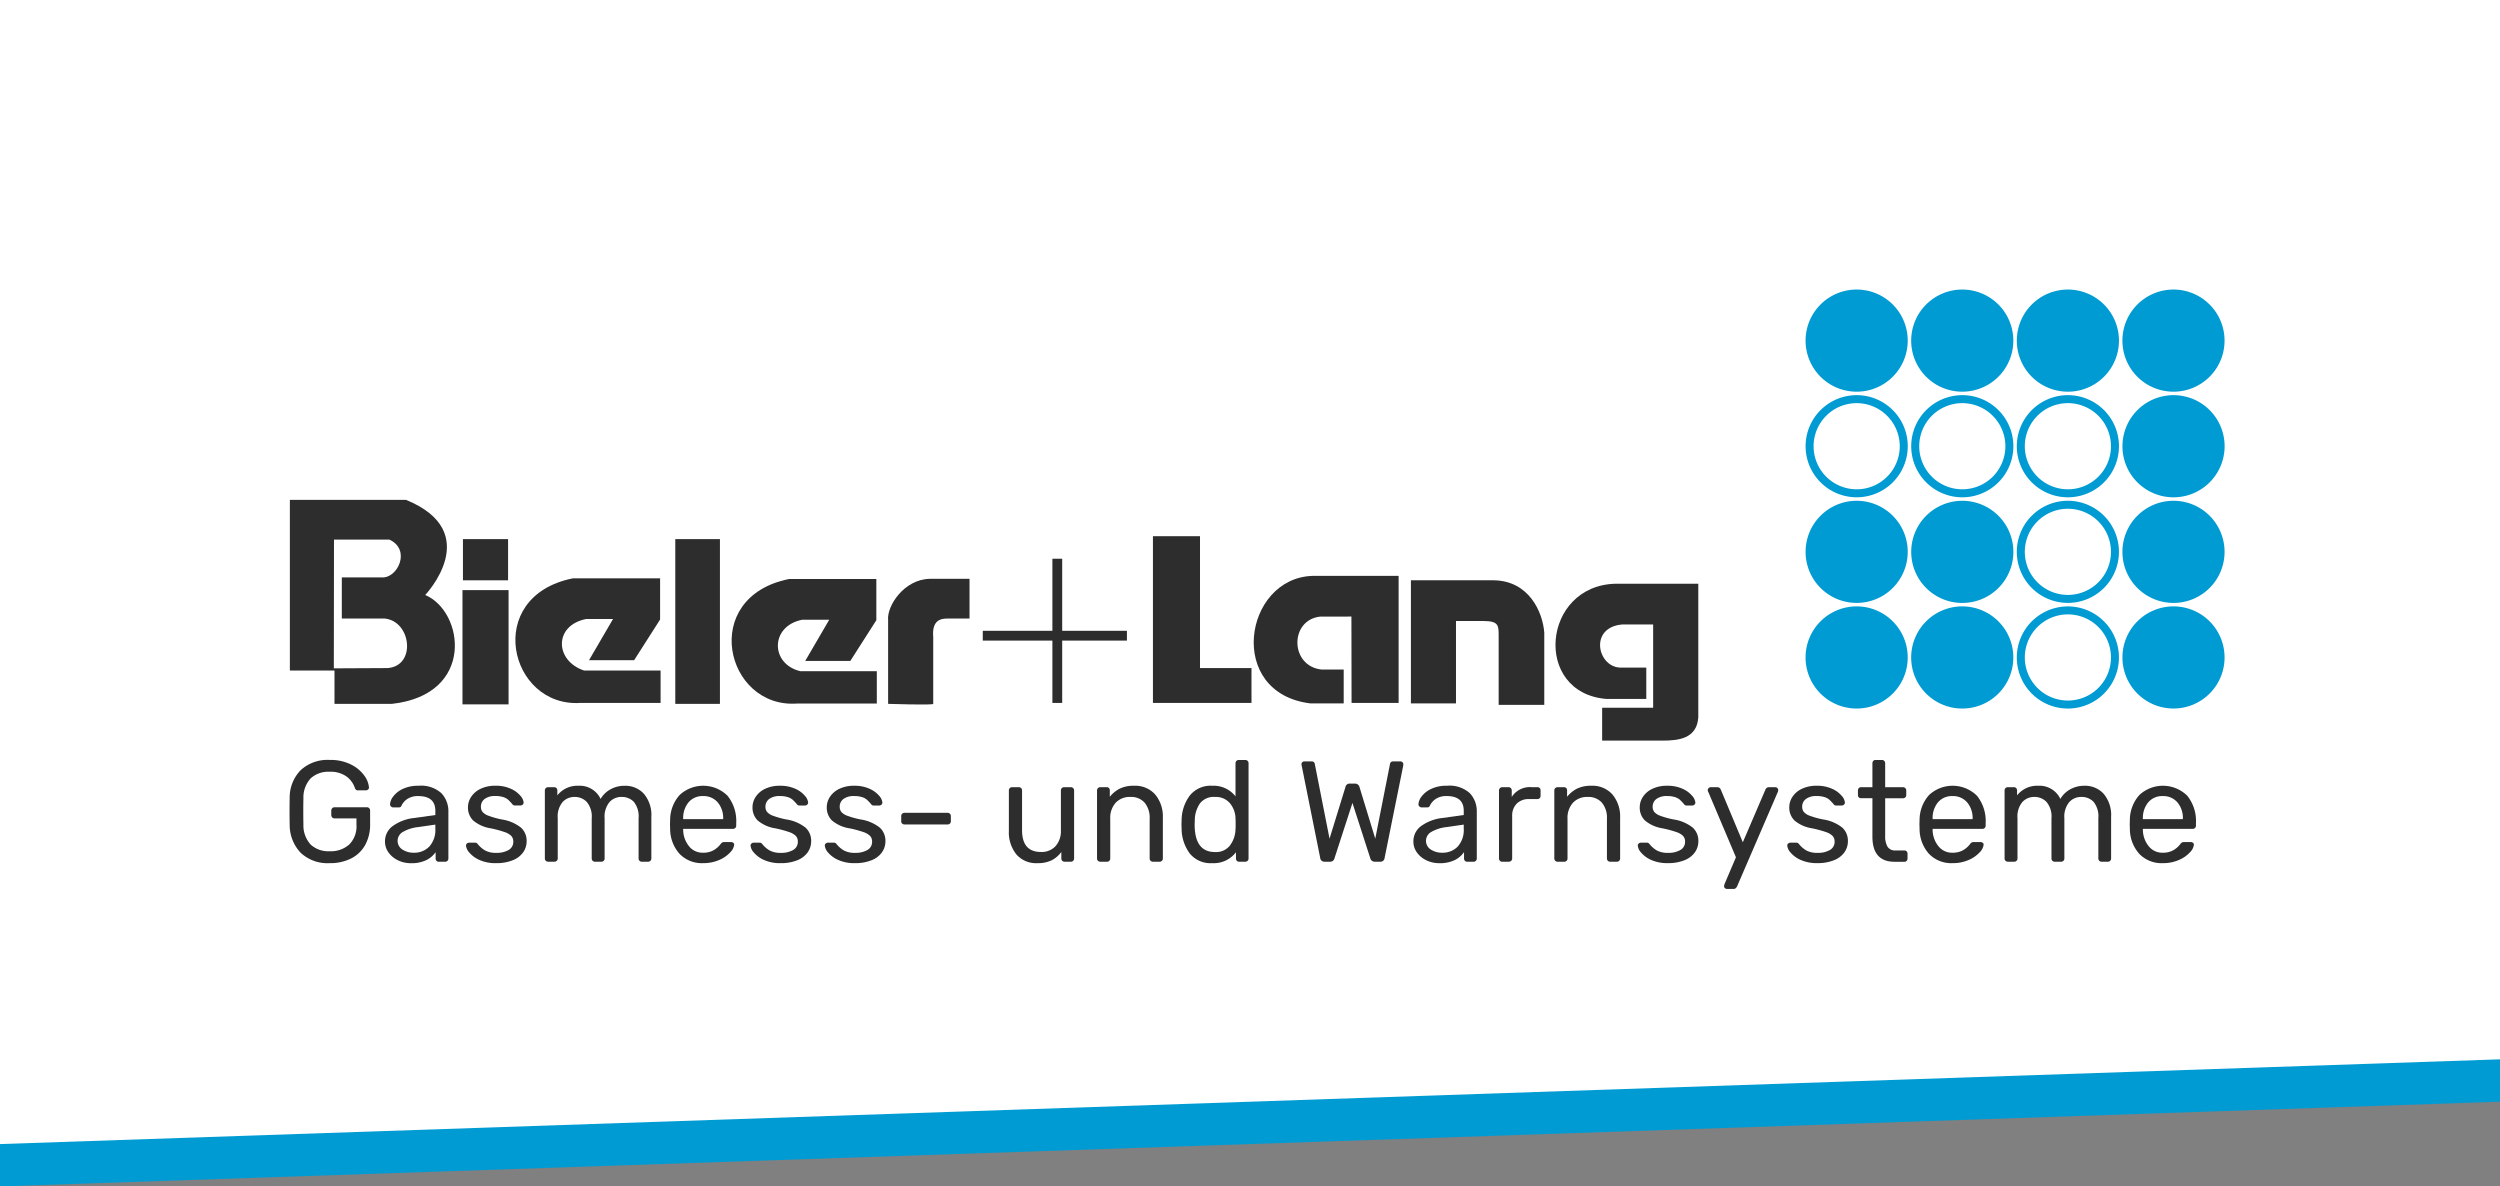
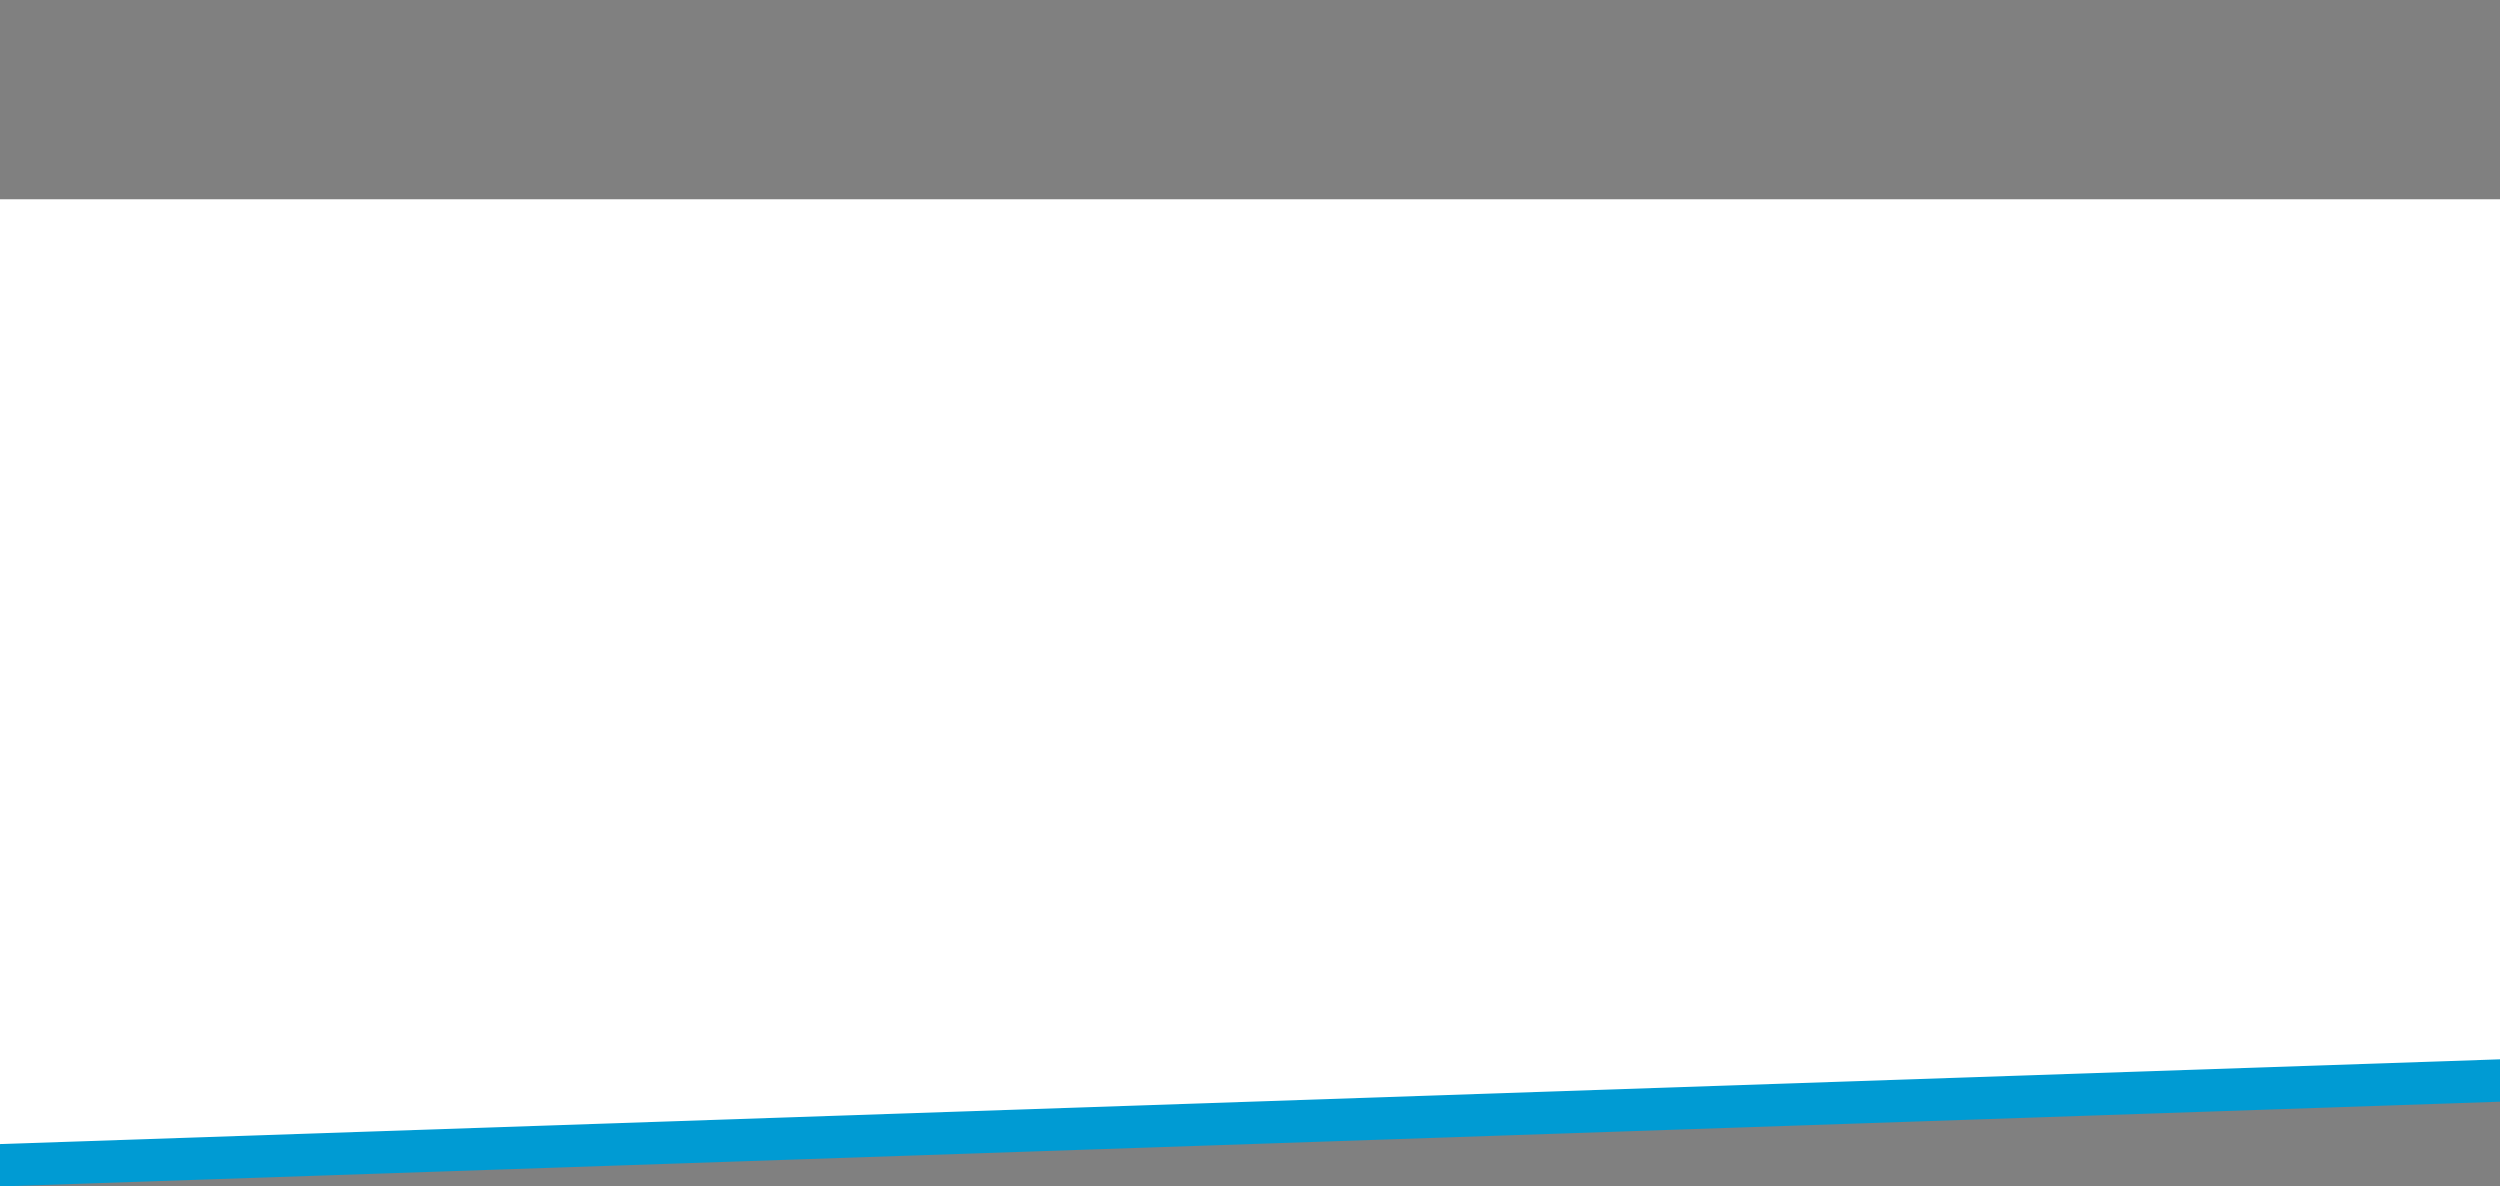
<svg xmlns="http://www.w3.org/2000/svg" width="354" height="168" viewBox="0 0 354 168">
  <rect x="0" y="0" width="354" height="168" fill="#808080" stroke="none" />
  <defs>
    <style>.a{fill:none;}.b{fill:#fff;}.c{fill:#009bd3;}.d{clip-path:url(#a);}.e{fill:#2d2d2d;}</style>
    <clipPath id="a">
-       <rect class="a" width="274" height="84.876" />
-     </clipPath>
+       </clipPath>
  </defs>
  <g transform="translate(-340)">
-     <rect class="b" width="354" height="101" transform="translate(340)" />
    <g transform="translate(0 -20)">
      <path class="c" d="M-9808,2647.218V2781l354-12V2647.218Z" transform="translate(10148 -2593)" />
      <path class="b" d="M-9808,2647.218V2781l354-12V2647.218Z" transform="translate(10148 -2599)" />
    </g>
    <g transform="translate(381 41)">
      <g class="d" transform="translate(0 0)">
        <path class="c" d="M218.748,0a7.232,7.232,0,1,0,7.229,7.231A7.23,7.23,0,0,0,218.748,0" transform="translate(3.157 0)" />
        <path class="c" d="M233.486,0a7.232,7.232,0,1,0,7.225,7.234A7.232,7.232,0,0,0,233.486,0" transform="translate(3.377 0)" />
        <path class="c" d="M248.217,0a7.232,7.232,0,1,0,7.231,7.231A7.234,7.234,0,0,0,248.217,0m14.96,0A7.232,7.232,0,1,0,270.4,7.231,7.232,7.232,0,0,0,263.177,0" transform="translate(3.597 0)" />
        <path class="c" d="M211.517,21.965a7.23,7.23,0,0,1,7.231-7.23v1.13a6.1,6.1,0,1,0,6.1,6.1,6.114,6.114,0,0,0-6.1-6.1V14.733a7.232,7.232,0,1,1-7.231,7.232" transform="translate(3.157 0.22)" />
        <path class="c" d="M240.983,21.965a7.235,7.235,0,0,1,7.233-7.232v1.132a6.1,6.1,0,1,0,6.1,6.1,6.105,6.105,0,0,0-6.1-6.1V14.733a7.233,7.233,0,1,1-7.233,7.232" transform="translate(3.597 0.22)" />
        <path class="c" d="M226.251,21.965a7.235,7.235,0,0,1,7.235-7.232v1.132a6.1,6.1,0,1,0,6.1,6.1,6.112,6.112,0,0,0-6.1-6.1V14.733a7.233,7.233,0,1,1-7.235,7.232" transform="translate(3.377 0.22)" />
        <path class="c" d="M218.748,29.471a7.231,7.231,0,1,0,7.229,7.232,7.231,7.231,0,0,0-7.229-7.232m14.958,14.467a7.233,7.233,0,1,0-7.235-7.236,7.231,7.231,0,0,0,7.235,7.236m-14.958.486a7.233,7.233,0,1,0,7.229,7.234,7.233,7.233,0,0,0-7.229-7.234m14.958,0a7.233,7.233,0,1,0,7.225,7.234,7.233,7.233,0,0,0-7.225-7.234" transform="translate(3.157 0.44)" />
-         <path class="c" d="M262.957,29.2a7.233,7.233,0,1,0-7.235-7.234,7.229,7.229,0,0,0,7.235,7.234m0,.489v0a7.233,7.233,0,1,0,7.225,7.23,7.232,7.232,0,0,0-7.225-7.23m0,14.955v0a7.231,7.231,0,1,0,7.225,7.23,7.229,7.229,0,0,0-7.225-7.23" transform="translate(3.817 0.22)" />
        <path class="c" d="M240.983,51.438a7.234,7.234,0,0,1,7.233-7.23v1.129a6.1,6.1,0,1,0,6.1,6.1,6.1,6.1,0,0,0-6.1-6.1V44.208a7.231,7.231,0,1,1-7.233,7.23" transform="translate(3.597 0.66)" />
        <path class="c" d="M240.983,36.7a7.235,7.235,0,0,1,7.233-7.232V30.6a6.1,6.1,0,1,0,6.1,6.1,6.106,6.106,0,0,0-6.1-6.1v-1.13a7.231,7.231,0,1,1-7.233,7.232" transform="translate(3.597 0.44)" />
        <rect class="e" width="6.526" height="16.179" transform="translate(24.488 42.56)" />
        <rect class="e" width="6.321" height="23.329" transform="translate(54.621 35.339)" />
        <path class="e" d="M70.919,58.021H82.236V53.438H71.405c-4.262-1.007-4.306-6.387.279-7.289H75.5l-3.4,5.834h6.387l3.682-5.765V40.386H69.808c-12.774,2.567-9.025,18.331,1.111,17.635" transform="translate(0.921 0.602)" />
        <path class="e" d="M120.458,34.409V58.02h13.955V53.087h-7.29V34.409Z" transform="translate(1.798 0.513)" />
        <rect class="e" width="6.391" height="5.833" transform="translate(24.553 35.339)" />
        <path class="e" d="M13.861,53.162,6.269,53.2l.024-18.23H14.14c3.125,1.458,1.126,5.5-1.042,5.347H7.4v5.833h6.112c3.749.416,4.444,6.737.345,7.013m5.348-10.345S27.68,33.929,16.5,29.346H.044V53.511H6.362v4.719h8.128c11.872-1.317,10.2-13.123,4.719-15.414" transform="translate(0.001 0.438)" />
        <path class="e" d="M40.75,57.93H52.07V53.347H41.236c-4.167-1.388-4.3-6.388.279-7.293h3.819l-3.4,5.833h6.387L52,46.126V40.294H39.638C26.864,42.862,30.613,58.626,40.75,57.93" transform="translate(0.47 0.601)" />
        <path class="e" d="M83.512,46.193V58.065s6.388.208,6.388,0V48.624c-.216-2.438,1.084-2.656,2.084-2.639h3.054V40.36H89.412c-3.678.068-6.107,3.89-5.9,5.833" transform="translate(1.246 0.602)" />
        <path class="e" d="M117.129,47.762h-9.166V37.553h-1.389V47.762H96.717V49.15h9.857v8.822h1.389V49.15h9.166Z" transform="translate(1.444 0.56)" />
        <path class="e" d="M148.353,45.709l.02,12.227h6.664V39.95H142.812c-9.72.347-12.221,16.6-.275,18.054h4.723v-4.79h-3.128c-4.512-.485-4.56-7.02-.206-7.5Z" transform="translate(2.008 0.596)" />
        <path class="e" d="M156.45,40.565V57.994h6.383V46.33h3.96c2.1.018,2.069.672,2.082,2.012V58.2h6.46V47.991c-.212-2.913-2.155-7.358-7.155-7.426Z" transform="translate(2.335 0.605)" />
        <path class="e" d="M186.145,46.808h4.305v11.8h-7.223v4.651h8.54c2.288,0,4.848-.28,5.075-3.26V41.043H185.17c-10.48.21-11.8,15.487-1.314,16.318h5.622V52.917h-3.4c-3.479.228-4.875-5.752.067-6.109" transform="translate(2.636 0.612)" />
        <path class="e" d="M1.583,78.781A5.7,5.7,0,0,1,.02,74.824Q0,74.214,0,72.916q0-1.32.02-1.909A5.532,5.532,0,0,1,1.573,67.08a5.6,5.6,0,0,1,4.11-1.452,6.442,6.442,0,0,1,3.024.651,5.1,5.1,0,0,1,1.867,1.552,3.314,3.314,0,0,1,.67,1.675v.041a.344.344,0,0,1-.132.274.441.441,0,0,1-.294.112H9.682a.4.4,0,0,1-.274-.081.756.756,0,0,1-.173-.3,3.3,3.3,0,0,0-1.2-1.6,3.862,3.862,0,0,0-2.355-.649A3.709,3.709,0,0,0,3,68.227a4.006,4.006,0,0,0-1.035,2.881q-.02.589-.02,1.808c0,.8.007,1.4.02,1.806A4.037,4.037,0,0,0,3,77.624a3.709,3.709,0,0,0,2.679.934,3.939,3.939,0,0,0,2.761-.943,3.646,3.646,0,0,0,1.035-2.832V73.91H6.374a.442.442,0,0,1-.335-.141.489.489,0,0,1-.132-.345v-.61a.489.489,0,0,1,.132-.345.442.442,0,0,1,.335-.141h4.547a.455.455,0,0,1,.487.486v1.929a5.944,5.944,0,0,1-.68,2.892,4.662,4.662,0,0,1-1.979,1.929,6.53,6.53,0,0,1-3.065.679,5.544,5.544,0,0,1-4.1-1.461" transform="translate(0 0.979)" />
        <path class="e" d="M15.157,79.784a3.444,3.444,0,0,1-1.341-1.106,2.626,2.626,0,0,1-.5-1.553,2.656,2.656,0,0,1,1.1-2.192A6.326,6.326,0,0,1,17.4,73.8l3.045-.426v-.589q0-2.092-2.416-2.092a2.69,2.69,0,0,0-1.5.376,2.378,2.378,0,0,0-.831.883.665.665,0,0,1-.173.274.4.4,0,0,1-.254.071h-.792a.451.451,0,0,1-.448-.446,1.982,1.982,0,0,1,.437-1.087,3.546,3.546,0,0,1,1.35-1.076,4.948,4.948,0,0,1,2.232-.456,4.291,4.291,0,0,1,3.258,1.056,3.72,3.72,0,0,1,.985,2.638v6.6a.453.453,0,0,1-.468.467h-.893a.418.418,0,0,1-.324-.132.47.47,0,0,1-.123-.335v-.893a3.422,3.422,0,0,1-1.3,1.116,4.716,4.716,0,0,1-2.192.447,4.163,4.163,0,0,1-1.836-.406m4.435-1.949a3.489,3.489,0,0,0,.852-2.537V74.73l-2.374.345a5.532,5.532,0,0,0-2.214.69,1.448,1.448,0,0,0-.07,2.5,2.863,2.863,0,0,0,1.613.447,2.936,2.936,0,0,0,2.193-.873" transform="translate(0.199 1.033)" />
        <path class="e" d="M26.517,79.734a3.95,3.95,0,0,1-1.431-1.045,1.737,1.737,0,0,1-.467-.974.378.378,0,0,1,.142-.315.484.484,0,0,1,.3-.112h.853a.4.4,0,0,1,.193.041.911.911,0,0,1,.193.183,3.686,3.686,0,0,0,1.045.893,3.177,3.177,0,0,0,1.553.325,3.321,3.321,0,0,0,1.756-.406,1.3,1.3,0,0,0,.66-1.177,1.141,1.141,0,0,0-.284-.812,2.461,2.461,0,0,0-.944-.548,15.926,15.926,0,0,0-1.959-.528,5.054,5.054,0,0,1-2.5-1.116,2.555,2.555,0,0,1-.731-1.888A2.667,2.667,0,0,1,25.35,70.8a3.214,3.214,0,0,1,1.33-1.137,4.69,4.69,0,0,1,2.1-.436,5.08,5.08,0,0,1,2.182.426,3.782,3.782,0,0,1,1.36.995,1.677,1.677,0,0,1,.457.954.4.4,0,0,1-.132.3.449.449,0,0,1-.315.122h-.771a.425.425,0,0,1-.406-.223q-.346-.385-.579-.6a1.928,1.928,0,0,0-.68-.365,3.5,3.5,0,0,0-1.116-.152,2.417,2.417,0,0,0-1.522.416,1.337,1.337,0,0,0-.528,1.106,1.157,1.157,0,0,0,.223.721,2,2,0,0,0,.853.548A11.909,11.909,0,0,0,29.673,74a5.781,5.781,0,0,1,2.73,1.157,2.523,2.523,0,0,1,.8,1.928,2.7,2.7,0,0,1-.5,1.583,3.267,3.267,0,0,1-1.482,1.116,6.149,6.149,0,0,1-2.344.406,5.5,5.5,0,0,1-2.365-.457" transform="translate(0.368 1.033)" />
        <path class="e" d="M35.751,79.855a.452.452,0,0,1-.132-.335V69.9a.453.453,0,0,1,.467-.467h.853a.421.421,0,0,1,.325.133.473.473,0,0,1,.122.334v.691a3.607,3.607,0,0,1,2.964-1.36A3.261,3.261,0,0,1,43.515,71.1a3.585,3.585,0,0,1,1.39-1.36,4.045,4.045,0,0,1,2.02-.507,3.546,3.546,0,0,1,2.72,1.136A4.668,4.668,0,0,1,50.7,73.654V79.52a.451.451,0,0,1-.467.467h-.873a.451.451,0,0,1-.467-.467V73.837a3.3,3.3,0,0,0-.67-2.324,2.331,2.331,0,0,0-1.766-.7,2.255,2.255,0,0,0-1.675.721,3.214,3.214,0,0,0-.7,2.3V79.52a.451.451,0,0,1-.467.467h-.893a.451.451,0,0,1-.467-.467V73.837a3.21,3.21,0,0,0-.7-2.314,2.338,2.338,0,0,0-1.736-.71,2.268,2.268,0,0,0-1.675.71,3.177,3.177,0,0,0-.7,2.294v5.7a.451.451,0,0,1-.467.467h-.893a.454.454,0,0,1-.335-.132" transform="translate(0.532 1.033)" />
        <path class="e" d="M54.459,78.9a5.308,5.308,0,0,1-1.36-3.522l-.02-.689.02-.67a5.3,5.3,0,0,1,1.36-3.492,4.9,4.9,0,0,1,6.77.122,5.7,5.7,0,0,1,1.228,3.857v.365a.451.451,0,0,1-.467.467H54.946v.183a3.778,3.778,0,0,0,.812,2.254,2.427,2.427,0,0,0,1.989.934,2.882,2.882,0,0,0,1.553-.376,3.319,3.319,0,0,0,.9-.783,1.076,1.076,0,0,1,.284-.294.861.861,0,0,1,.345-.051h.893a.494.494,0,0,1,.315.1.316.316,0,0,1,.132.264,1.8,1.8,0,0,1-.548,1.075,4.459,4.459,0,0,1-1.553,1.086,5.514,5.514,0,0,1-2.3.458,4.37,4.37,0,0,1-3.309-1.29m6.15-4.943V73.9a3.414,3.414,0,0,0-.771-2.314,2.6,2.6,0,0,0-2.07-.893,2.561,2.561,0,0,0-2.07.893,3.476,3.476,0,0,0-.751,2.314v.061Z" transform="translate(0.792 1.033)" />
        <path class="e" d="M66.216,79.734a3.95,3.95,0,0,1-1.431-1.045,1.737,1.737,0,0,1-.467-.974.378.378,0,0,1,.142-.315.484.484,0,0,1,.3-.112h.853a.4.4,0,0,1,.193.041.911.911,0,0,1,.193.183,3.686,3.686,0,0,0,1.045.893,3.177,3.177,0,0,0,1.553.325,3.321,3.321,0,0,0,1.756-.406,1.3,1.3,0,0,0,.66-1.177,1.141,1.141,0,0,0-.284-.812,2.461,2.461,0,0,0-.944-.548,15.926,15.926,0,0,0-1.959-.528,5.054,5.054,0,0,1-2.5-1.116,2.555,2.555,0,0,1-.731-1.888,2.667,2.667,0,0,1,.447-1.451,3.214,3.214,0,0,1,1.33-1.137,4.69,4.69,0,0,1,2.1-.436,5.08,5.08,0,0,1,2.182.426,3.782,3.782,0,0,1,1.36.995,1.677,1.677,0,0,1,.457.954.4.4,0,0,1-.132.3.449.449,0,0,1-.315.122H71.26a.425.425,0,0,1-.406-.223q-.346-.385-.579-.6a1.927,1.927,0,0,0-.68-.365,3.5,3.5,0,0,0-1.116-.152,2.417,2.417,0,0,0-1.522.416,1.337,1.337,0,0,0-.528,1.106,1.157,1.157,0,0,0,.223.721,2,2,0,0,0,.853.548A11.91,11.91,0,0,0,69.372,74a5.781,5.781,0,0,1,2.73,1.157,2.523,2.523,0,0,1,.8,1.928,2.7,2.7,0,0,1-.5,1.583,3.267,3.267,0,0,1-1.482,1.116,6.149,6.149,0,0,1-2.344.406,5.5,5.5,0,0,1-2.365-.457" transform="translate(0.96 1.033)" />
        <path class="e" d="M76.576,79.734a3.95,3.95,0,0,1-1.431-1.045,1.737,1.737,0,0,1-.467-.974.378.378,0,0,1,.142-.315.484.484,0,0,1,.3-.112h.853a.4.4,0,0,1,.193.041.911.911,0,0,1,.193.183,3.686,3.686,0,0,0,1.045.893,3.177,3.177,0,0,0,1.553.325,3.321,3.321,0,0,0,1.756-.406,1.3,1.3,0,0,0,.66-1.177,1.141,1.141,0,0,0-.284-.812,2.461,2.461,0,0,0-.944-.548,15.926,15.926,0,0,0-1.959-.528,5.054,5.054,0,0,1-2.5-1.116,2.555,2.555,0,0,1-.731-1.888,2.667,2.667,0,0,1,.447-1.451,3.214,3.214,0,0,1,1.33-1.137,4.69,4.69,0,0,1,2.1-.436,5.08,5.08,0,0,1,2.182.426,3.782,3.782,0,0,1,1.36.995,1.677,1.677,0,0,1,.457.954.4.4,0,0,1-.132.3.449.449,0,0,1-.315.122H81.62a.425.425,0,0,1-.406-.223q-.346-.385-.579-.6a1.928,1.928,0,0,0-.68-.365,3.5,3.5,0,0,0-1.116-.152,2.417,2.417,0,0,0-1.522.416,1.337,1.337,0,0,0-.528,1.106,1.157,1.157,0,0,0,.223.721,2,2,0,0,0,.853.548A11.91,11.91,0,0,0,79.732,74a5.781,5.781,0,0,1,2.73,1.157,2.523,2.523,0,0,1,.8,1.928,2.7,2.7,0,0,1-.5,1.583,3.267,3.267,0,0,1-1.482,1.116,6.149,6.149,0,0,1-2.344.406,5.5,5.5,0,0,1-2.365-.457" transform="translate(1.115 1.033)" />
        <path class="e" d="M85.471,74.53a.423.423,0,0,1-.132-.324v-.732a.451.451,0,0,1,.467-.467H91.9a.451.451,0,0,1,.467.467v.732a.419.419,0,0,1-.132.324.476.476,0,0,1-.335.122h-6.09a.476.476,0,0,1-.335-.122" transform="translate(1.274 1.089)" />
        <path class="e" d="M101.414,78.938a4.969,4.969,0,0,1-1.056-3.319V69.895a.45.45,0,0,1,.132-.334.454.454,0,0,1,.335-.133h.934a.454.454,0,0,1,.335.133.45.45,0,0,1,.132.334v5.623q0,3.086,2.679,3.085a2.671,2.671,0,0,0,2.06-.822,3.2,3.2,0,0,0,.761-2.263V69.895a.453.453,0,0,1,.467-.467h.934a.454.454,0,0,1,.335.133.45.45,0,0,1,.132.334v9.622a.451.451,0,0,1-.467.467h-.873a.451.451,0,0,1-.467-.467V78.6a3.887,3.887,0,0,1-1.38,1.187,4.471,4.471,0,0,1-2.01.4,3.691,3.691,0,0,1-2.984-1.248" transform="translate(1.498 1.036)" />
        <path class="e" d="M112.79,79.855a.452.452,0,0,1-.132-.335V69.9a.453.453,0,0,1,.467-.467H114a.425.425,0,0,1,.467.467v.894a4.317,4.317,0,0,1,1.411-1.157,4.4,4.4,0,0,1,2-.406,3.775,3.775,0,0,1,3.024,1.248,4.874,4.874,0,0,1,1.076,3.3V79.52a.451.451,0,0,1-.467.467h-.934a.451.451,0,0,1-.467-.467V73.9a3.338,3.338,0,0,0-.71-2.273,2.552,2.552,0,0,0-2.03-.812,2.707,2.707,0,0,0-2.07.821,3.179,3.179,0,0,0-.771,2.264V79.52a.451.451,0,0,1-.467.467h-.934a.454.454,0,0,1-.335-.132" transform="translate(1.682 1.033)" />
        <path class="e" d="M125.605,78.864a5.93,5.93,0,0,1-1.147-3.491l-.02-.609.02-.609a5.908,5.908,0,0,1,1.157-3.481,3.779,3.779,0,0,1,3.187-1.39,3.942,3.942,0,0,1,3.288,1.5V66.1a.451.451,0,0,1,.467-.467h.913a.451.451,0,0,1,.467.467V79.574a.451.451,0,0,1-.467.467H132.6a.42.42,0,0,1-.325-.132.474.474,0,0,1-.122-.335V78.7a3.931,3.931,0,0,1-3.349,1.543,3.786,3.786,0,0,1-3.2-1.38m5.714-1.147a3.939,3.939,0,0,0,.771-2.243c.013-.148.02-.406.02-.771s-.007-.643-.02-.792a3.458,3.458,0,0,0-.782-2.141,2.588,2.588,0,0,0-2.121-.9,2.466,2.466,0,0,0-2.131.913,4.263,4.263,0,0,0-.731,2.4l-.02.589q0,3.9,2.882,3.9a2.5,2.5,0,0,0,2.131-.944" transform="translate(1.858 0.979)" />
        <path class="e" d="M143.836,79.51l-2.619-13.052-.041-.223a.387.387,0,0,1,.122-.284.392.392,0,0,1,.284-.122h.995q.428,0,.487.344l2.092,10.6,2.252-7.307a.588.588,0,0,1,.63-.488h.709a.637.637,0,0,1,.65.488l2.233,7.307,2.092-10.6c.042-.229.21-.344.507-.344h.975a.414.414,0,0,1,.4.406,1.173,1.173,0,0,1-.019.223L152.951,79.51a.581.581,0,0,1-.629.528h-.731a.655.655,0,0,1-.671-.507L148.4,71.715l-2.537,7.816a.622.622,0,0,1-.649.507h-.751a.6.6,0,0,1-.63-.528" transform="translate(2.107 0.982)" />
        <path class="e" d="M158.635,79.784a3.427,3.427,0,0,1-1.34-1.106,2.613,2.613,0,0,1-.5-1.553,2.659,2.659,0,0,1,1.1-2.192,6.326,6.326,0,0,1,2.985-1.136l3.045-.426v-.589q0-2.092-2.416-2.092a2.694,2.694,0,0,0-1.5.376,2.407,2.407,0,0,0-.832.883.635.635,0,0,1-.173.274.4.4,0,0,1-.254.071h-.791a.449.449,0,0,1-.447-.446,1.984,1.984,0,0,1,.435-1.087,3.57,3.57,0,0,1,1.35-1.076,4.958,4.958,0,0,1,2.233-.456,4.288,4.288,0,0,1,3.258,1.056,3.715,3.715,0,0,1,.984,2.638v6.6a.451.451,0,0,1-.467.467h-.893a.414.414,0,0,1-.323-.132.47.47,0,0,1-.123-.335v-.893a3.438,3.438,0,0,1-1.3,1.116,4.721,4.721,0,0,1-2.193.447,4.166,4.166,0,0,1-1.836-.406m4.436-1.949a3.489,3.489,0,0,0,.852-2.537V74.73l-2.374.345a5.532,5.532,0,0,0-2.215.69,1.446,1.446,0,0,0-.069,2.5,2.861,2.861,0,0,0,1.613.447,2.937,2.937,0,0,0,2.193-.873" transform="translate(2.341 1.033)" />
        <path class="e" d="M168.87,79.852a.452.452,0,0,1-.132-.335v-9.6a.487.487,0,0,1,.132-.345.435.435,0,0,1,.335-.143h.853a.455.455,0,0,1,.487.488v.893a3.03,3.03,0,0,1,2.822-1.381h.792a.425.425,0,0,1,.467.467v.752a.476.476,0,0,1-.122.335.446.446,0,0,1-.345.132H173a2.355,2.355,0,0,0-1.756.65,2.409,2.409,0,0,0-.639,1.766v5.988a.438.438,0,0,1-.142.335.487.487,0,0,1-.345.132H169.2a.452.452,0,0,1-.335-.132" transform="translate(2.519 1.036)" />
        <path class="e" d="M176.59,79.855a.452.452,0,0,1-.132-.335V69.9a.453.453,0,0,1,.467-.467h.873a.425.425,0,0,1,.467.467v.894a4.327,4.327,0,0,1,1.411-1.157,4.4,4.4,0,0,1,2-.406,3.775,3.775,0,0,1,3.024,1.248,4.879,4.879,0,0,1,1.076,3.3V79.52a.451.451,0,0,1-.467.467h-.934a.451.451,0,0,1-.467-.467V73.9a3.338,3.338,0,0,0-.71-2.273,2.551,2.551,0,0,0-2.03-.812,2.706,2.706,0,0,0-2.07.821,3.179,3.179,0,0,0-.771,2.264V79.52a.451.451,0,0,1-.467.467h-.934a.452.452,0,0,1-.335-.132" transform="translate(2.634 1.033)" />
        <path class="e" d="M190,79.734a3.941,3.941,0,0,1-1.431-1.045,1.73,1.73,0,0,1-.467-.974.375.375,0,0,1,.142-.315.482.482,0,0,1,.3-.112h.853a.4.4,0,0,1,.194.041.889.889,0,0,1,.192.183,3.686,3.686,0,0,0,1.045.893,3.181,3.181,0,0,0,1.554.325,3.317,3.317,0,0,0,1.755-.406,1.3,1.3,0,0,0,.66-1.177,1.141,1.141,0,0,0-.284-.812,2.448,2.448,0,0,0-.943-.548,15.979,15.979,0,0,0-1.959-.528,5.05,5.05,0,0,1-2.5-1.116,2.551,2.551,0,0,1-.732-1.888,2.66,2.66,0,0,1,.448-1.451,3.211,3.211,0,0,1,1.329-1.137,4.693,4.693,0,0,1,2.1-.436,5.088,5.088,0,0,1,2.183.426,3.782,3.782,0,0,1,1.36.995,1.677,1.677,0,0,1,.457.954.4.4,0,0,1-.133.3.445.445,0,0,1-.315.122h-.77a.425.425,0,0,1-.407-.223c-.229-.257-.423-.457-.577-.6a1.933,1.933,0,0,0-.681-.365,3.5,3.5,0,0,0-1.116-.152,2.417,2.417,0,0,0-1.522.416,1.339,1.339,0,0,0-.527,1.106,1.151,1.151,0,0,0,.223.721,2,2,0,0,0,.853.548,11.923,11.923,0,0,0,1.866.518,5.786,5.786,0,0,1,2.731,1.157,2.527,2.527,0,0,1,.8,1.928,2.7,2.7,0,0,1-.5,1.583,3.277,3.277,0,0,1-1.482,1.116,6.154,6.154,0,0,1-2.345.406A5.494,5.494,0,0,1,190,79.734" transform="translate(2.808 1.033)" />
        <path class="e" d="M200.293,83.718a.391.391,0,0,1-.121-.283,1.987,1.987,0,0,1,.1-.366l1.583-3.715L197.98,70.2a.945.945,0,0,1-.122-.346.488.488,0,0,1,.141-.3.391.391,0,0,1,.285-.122h.933a.524.524,0,0,1,.488.325l3.125,7.471,3.207-7.471a.522.522,0,0,1,.488-.325h.912a.416.416,0,0,1,.406.406.947.947,0,0,1-.1.366L202,83.516a.885.885,0,0,1-.213.243.486.486,0,0,1-.294.081H200.6a.415.415,0,0,1-.305-.122" transform="translate(2.954 1.036)" />
        <path class="e" d="M210.856,79.734a3.941,3.941,0,0,1-1.431-1.045,1.73,1.73,0,0,1-.467-.974.375.375,0,0,1,.142-.315.482.482,0,0,1,.3-.112h.853a.4.4,0,0,1,.194.041.889.889,0,0,1,.192.183,3.685,3.685,0,0,0,1.045.893,3.181,3.181,0,0,0,1.554.325A3.317,3.317,0,0,0,215,78.323a1.3,1.3,0,0,0,.66-1.177,1.141,1.141,0,0,0-.284-.812,2.448,2.448,0,0,0-.943-.548,15.979,15.979,0,0,0-1.959-.528,5.05,5.05,0,0,1-2.5-1.116,2.551,2.551,0,0,1-.732-1.888,2.66,2.66,0,0,1,.448-1.451,3.211,3.211,0,0,1,1.329-1.137,4.693,4.693,0,0,1,2.1-.436,5.088,5.088,0,0,1,2.183.426,3.782,3.782,0,0,1,1.36.995,1.677,1.677,0,0,1,.457.954.4.4,0,0,1-.133.3.445.445,0,0,1-.315.122h-.77a.425.425,0,0,1-.407-.223c-.229-.257-.423-.457-.577-.6a1.933,1.933,0,0,0-.681-.365,3.5,3.5,0,0,0-1.116-.152,2.417,2.417,0,0,0-1.522.416,1.339,1.339,0,0,0-.527,1.106,1.151,1.151,0,0,0,.223.721,2,2,0,0,0,.853.548,11.923,11.923,0,0,0,1.866.518,5.786,5.786,0,0,1,2.731,1.157,2.527,2.527,0,0,1,.8,1.928,2.7,2.7,0,0,1-.5,1.583,3.277,3.277,0,0,1-1.482,1.116,6.155,6.155,0,0,1-2.346.406,5.494,5.494,0,0,1-2.364-.457" transform="translate(3.119 1.033)" />
        <path class="e" d="M220.868,76.489v-5.44h-1.6a.421.421,0,0,1-.448-.447v-.65a.475.475,0,0,1,.123-.335.422.422,0,0,1,.325-.132h1.6V66.1a.48.48,0,0,1,.121-.335.425.425,0,0,1,.325-.132h.893a.451.451,0,0,1,.467.467v3.39h2.518a.451.451,0,0,1,.467.467v.65a.424.424,0,0,1-.132.325.476.476,0,0,1-.335.122h-2.518v5.3a2.957,2.957,0,0,0,.335,1.563,1.252,1.252,0,0,0,1.147.528h1.239a.421.421,0,0,1,.324.132.476.476,0,0,1,.122.335v.67a.474.474,0,0,1-.122.335.418.418,0,0,1-.324.132h-1.38q-3.147,0-3.146-3.552" transform="translate(3.266 0.979)" />
        <path class="e" d="M228.777,78.9a5.313,5.313,0,0,1-1.36-3.522l-.02-.689.02-.67a5.3,5.3,0,0,1,1.36-3.492,4.9,4.9,0,0,1,6.77.122,5.7,5.7,0,0,1,1.228,3.857v.365a.451.451,0,0,1-.467.467h-7.044v.183a3.778,3.778,0,0,0,.812,2.254,2.426,2.426,0,0,0,1.989.934,2.882,2.882,0,0,0,1.553-.376,3.3,3.3,0,0,0,.9-.783,1.077,1.077,0,0,1,.284-.294.861.861,0,0,1,.345-.051h.893a.494.494,0,0,1,.315.1.316.316,0,0,1,.132.264,1.8,1.8,0,0,1-.548,1.075,4.459,4.459,0,0,1-1.553,1.086,5.511,5.511,0,0,1-2.3.458,4.37,4.37,0,0,1-3.309-1.29m6.15-4.943V73.9a3.414,3.414,0,0,0-.771-2.314,2.6,2.6,0,0,0-2.07-.893,2.561,2.561,0,0,0-2.07.893,3.476,3.476,0,0,0-.751,2.314v.061Z" transform="translate(3.394 1.033)" />
        <path class="e" d="M239.409,79.855a.452.452,0,0,1-.132-.335V69.9a.453.453,0,0,1,.467-.467h.853a.419.419,0,0,1,.325.133.473.473,0,0,1,.122.334v.691a3.608,3.608,0,0,1,2.964-1.36,3.261,3.261,0,0,1,3.167,1.867,3.58,3.58,0,0,1,1.391-1.36,4.035,4.035,0,0,1,2.019-.507,3.544,3.544,0,0,1,2.72,1.136,4.668,4.668,0,0,1,1.056,3.289V79.52a.45.45,0,0,1-.466.467h-.874a.451.451,0,0,1-.467-.467V73.837a3.3,3.3,0,0,0-.67-2.324,2.328,2.328,0,0,0-1.766-.7,2.255,2.255,0,0,0-1.675.721,3.214,3.214,0,0,0-.7,2.3V79.52a.451.451,0,0,1-.467.467h-.893a.451.451,0,0,1-.467-.467V73.837a3.21,3.21,0,0,0-.7-2.314,2.338,2.338,0,0,0-1.736-.71,2.268,2.268,0,0,0-1.675.71,3.177,3.177,0,0,0-.7,2.294v5.7a.451.451,0,0,1-.467.467h-.893a.452.452,0,0,1-.335-.132" transform="translate(3.572 1.033)" />
        <path class="e" d="M258.117,78.9a5.314,5.314,0,0,1-1.36-3.522l-.02-.689.02-.67a5.3,5.3,0,0,1,1.36-3.492,4.9,4.9,0,0,1,6.77.122,5.7,5.7,0,0,1,1.228,3.857v.365a.451.451,0,0,1-.467.467H258.6v.183a3.778,3.778,0,0,0,.812,2.254,2.425,2.425,0,0,0,1.989.934,2.882,2.882,0,0,0,1.553-.376,3.3,3.3,0,0,0,.9-.783,1.077,1.077,0,0,1,.284-.294.861.861,0,0,1,.345-.051h.893a.494.494,0,0,1,.315.1.316.316,0,0,1,.132.264,1.8,1.8,0,0,1-.548,1.075,4.459,4.459,0,0,1-1.553,1.086,5.511,5.511,0,0,1-2.3.458,4.37,4.37,0,0,1-3.309-1.29m6.15-4.943V73.9a3.414,3.414,0,0,0-.771-2.314,2.6,2.6,0,0,0-2.07-.893,2.561,2.561,0,0,0-2.07.893A3.476,3.476,0,0,0,258.6,73.9v.061Z" transform="translate(3.832 1.033)" />
      </g>
    </g>
  </g>
</svg>